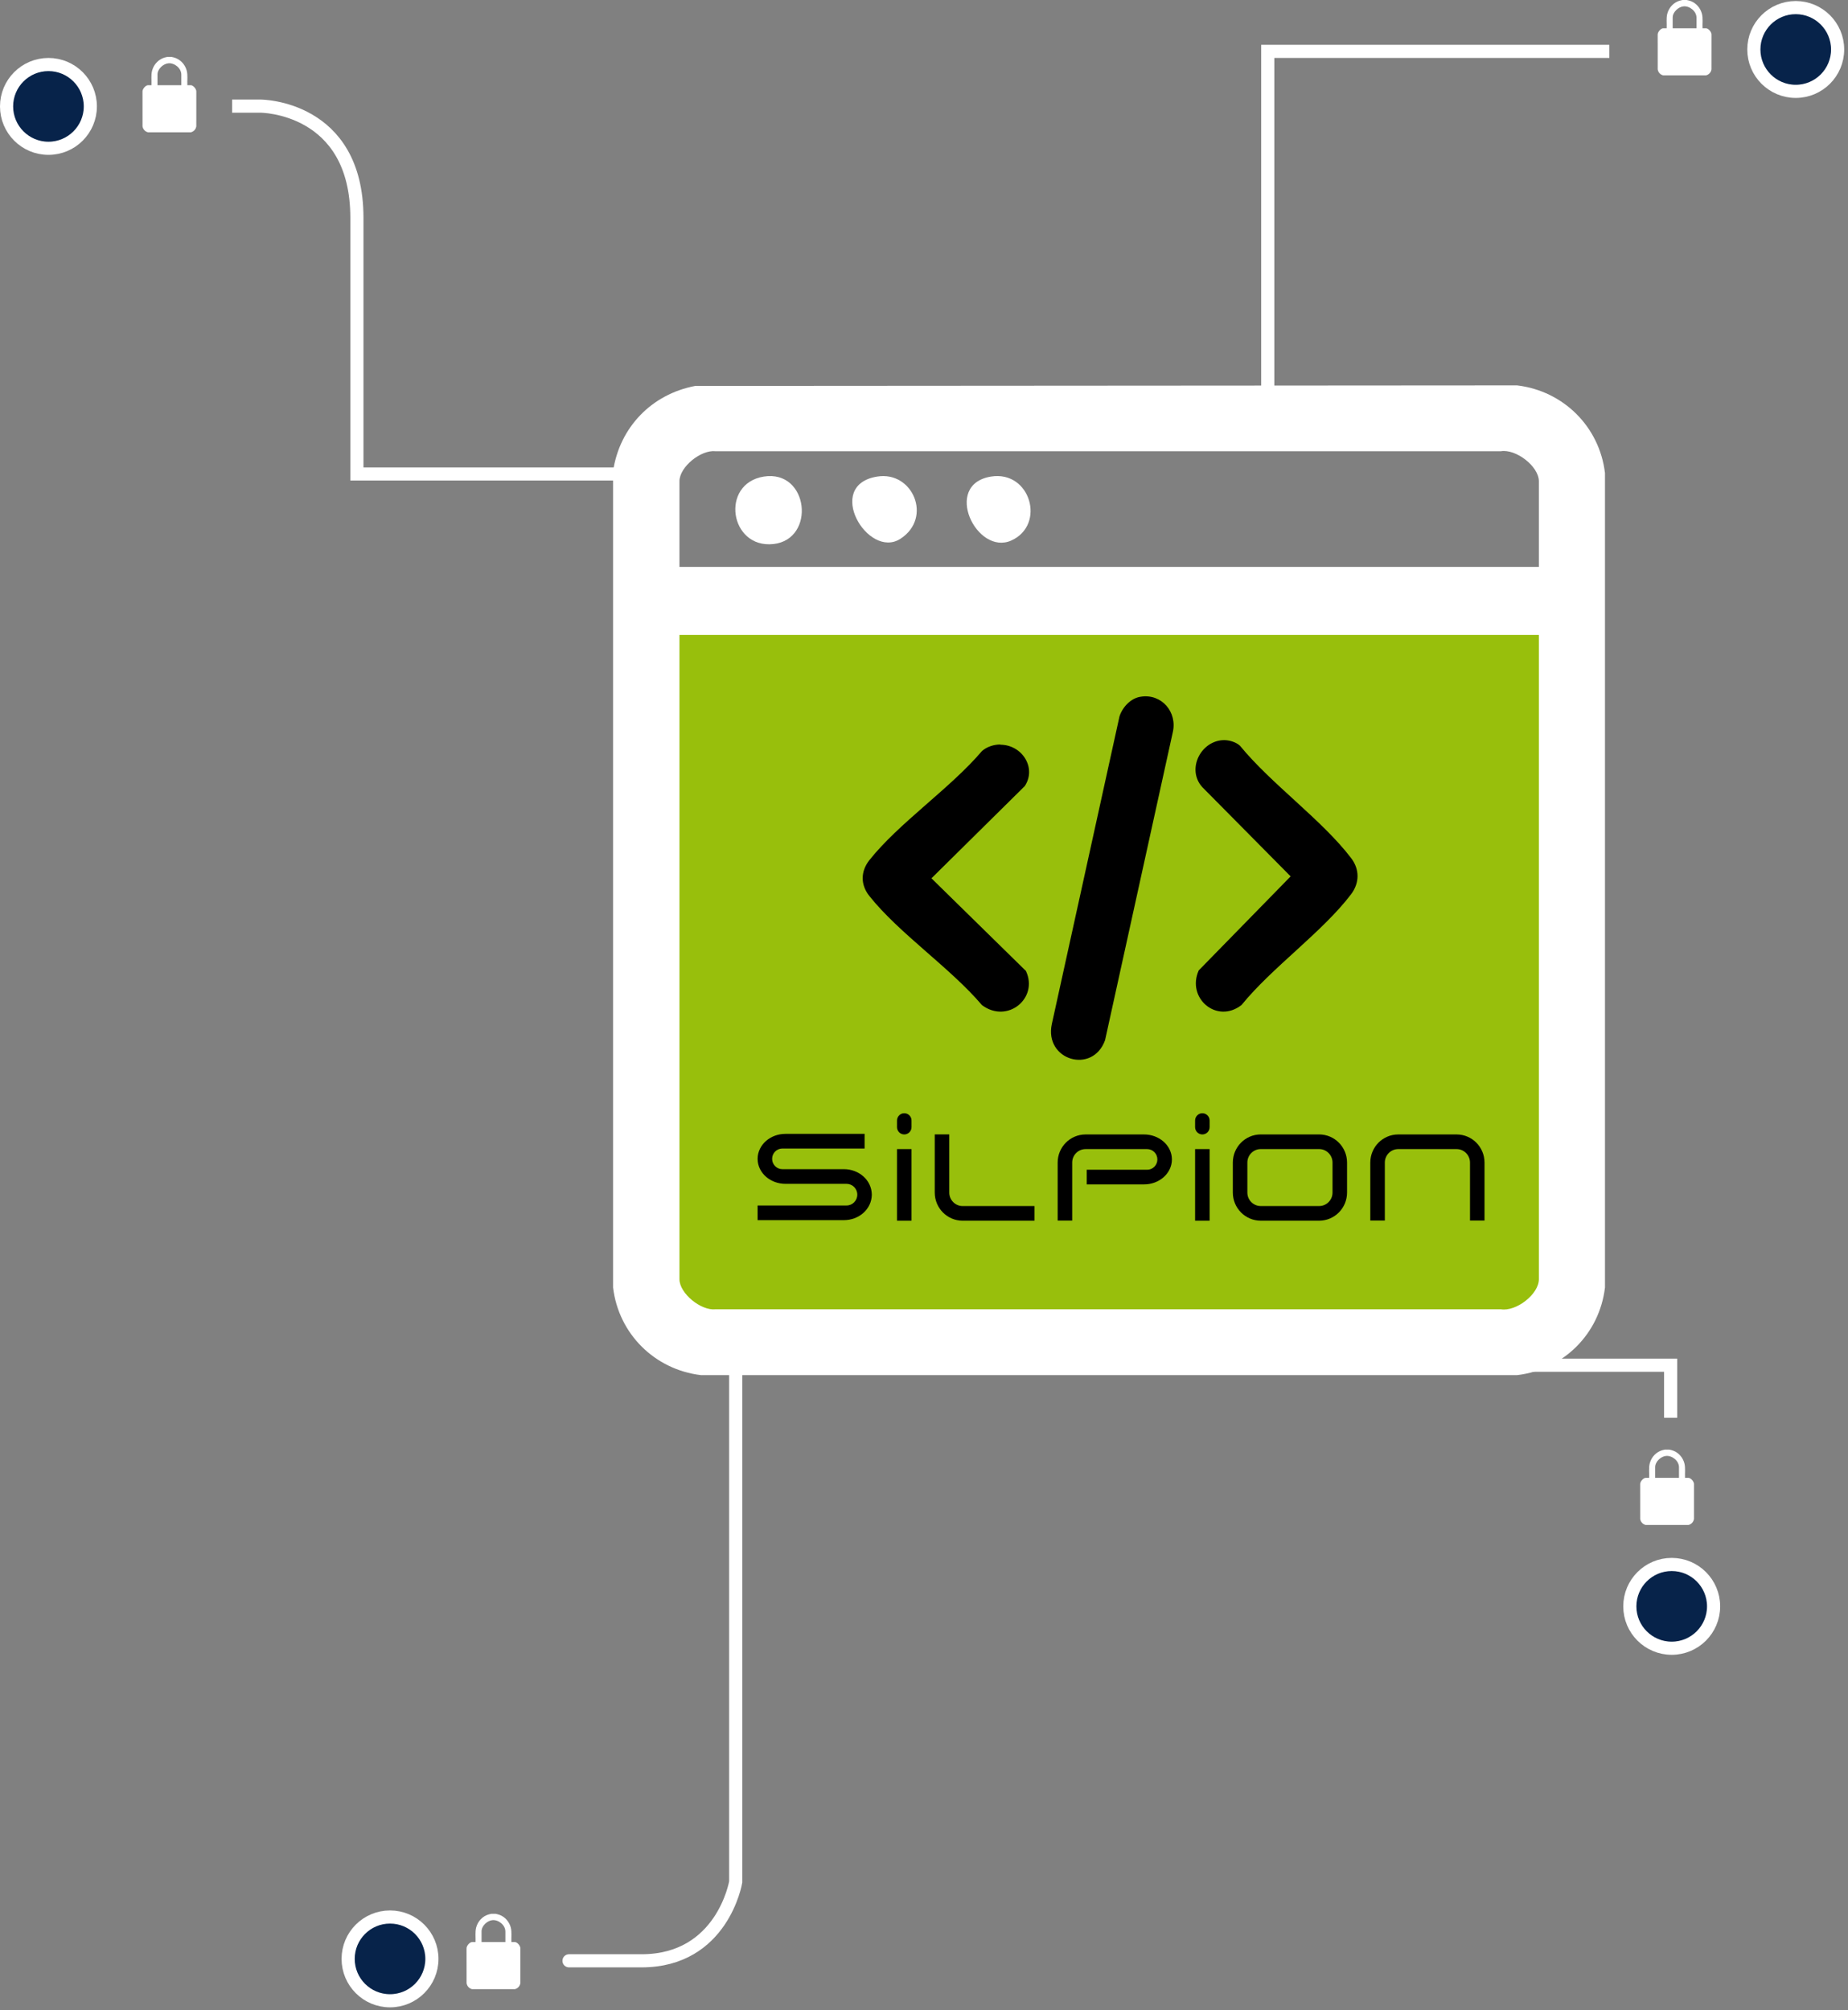
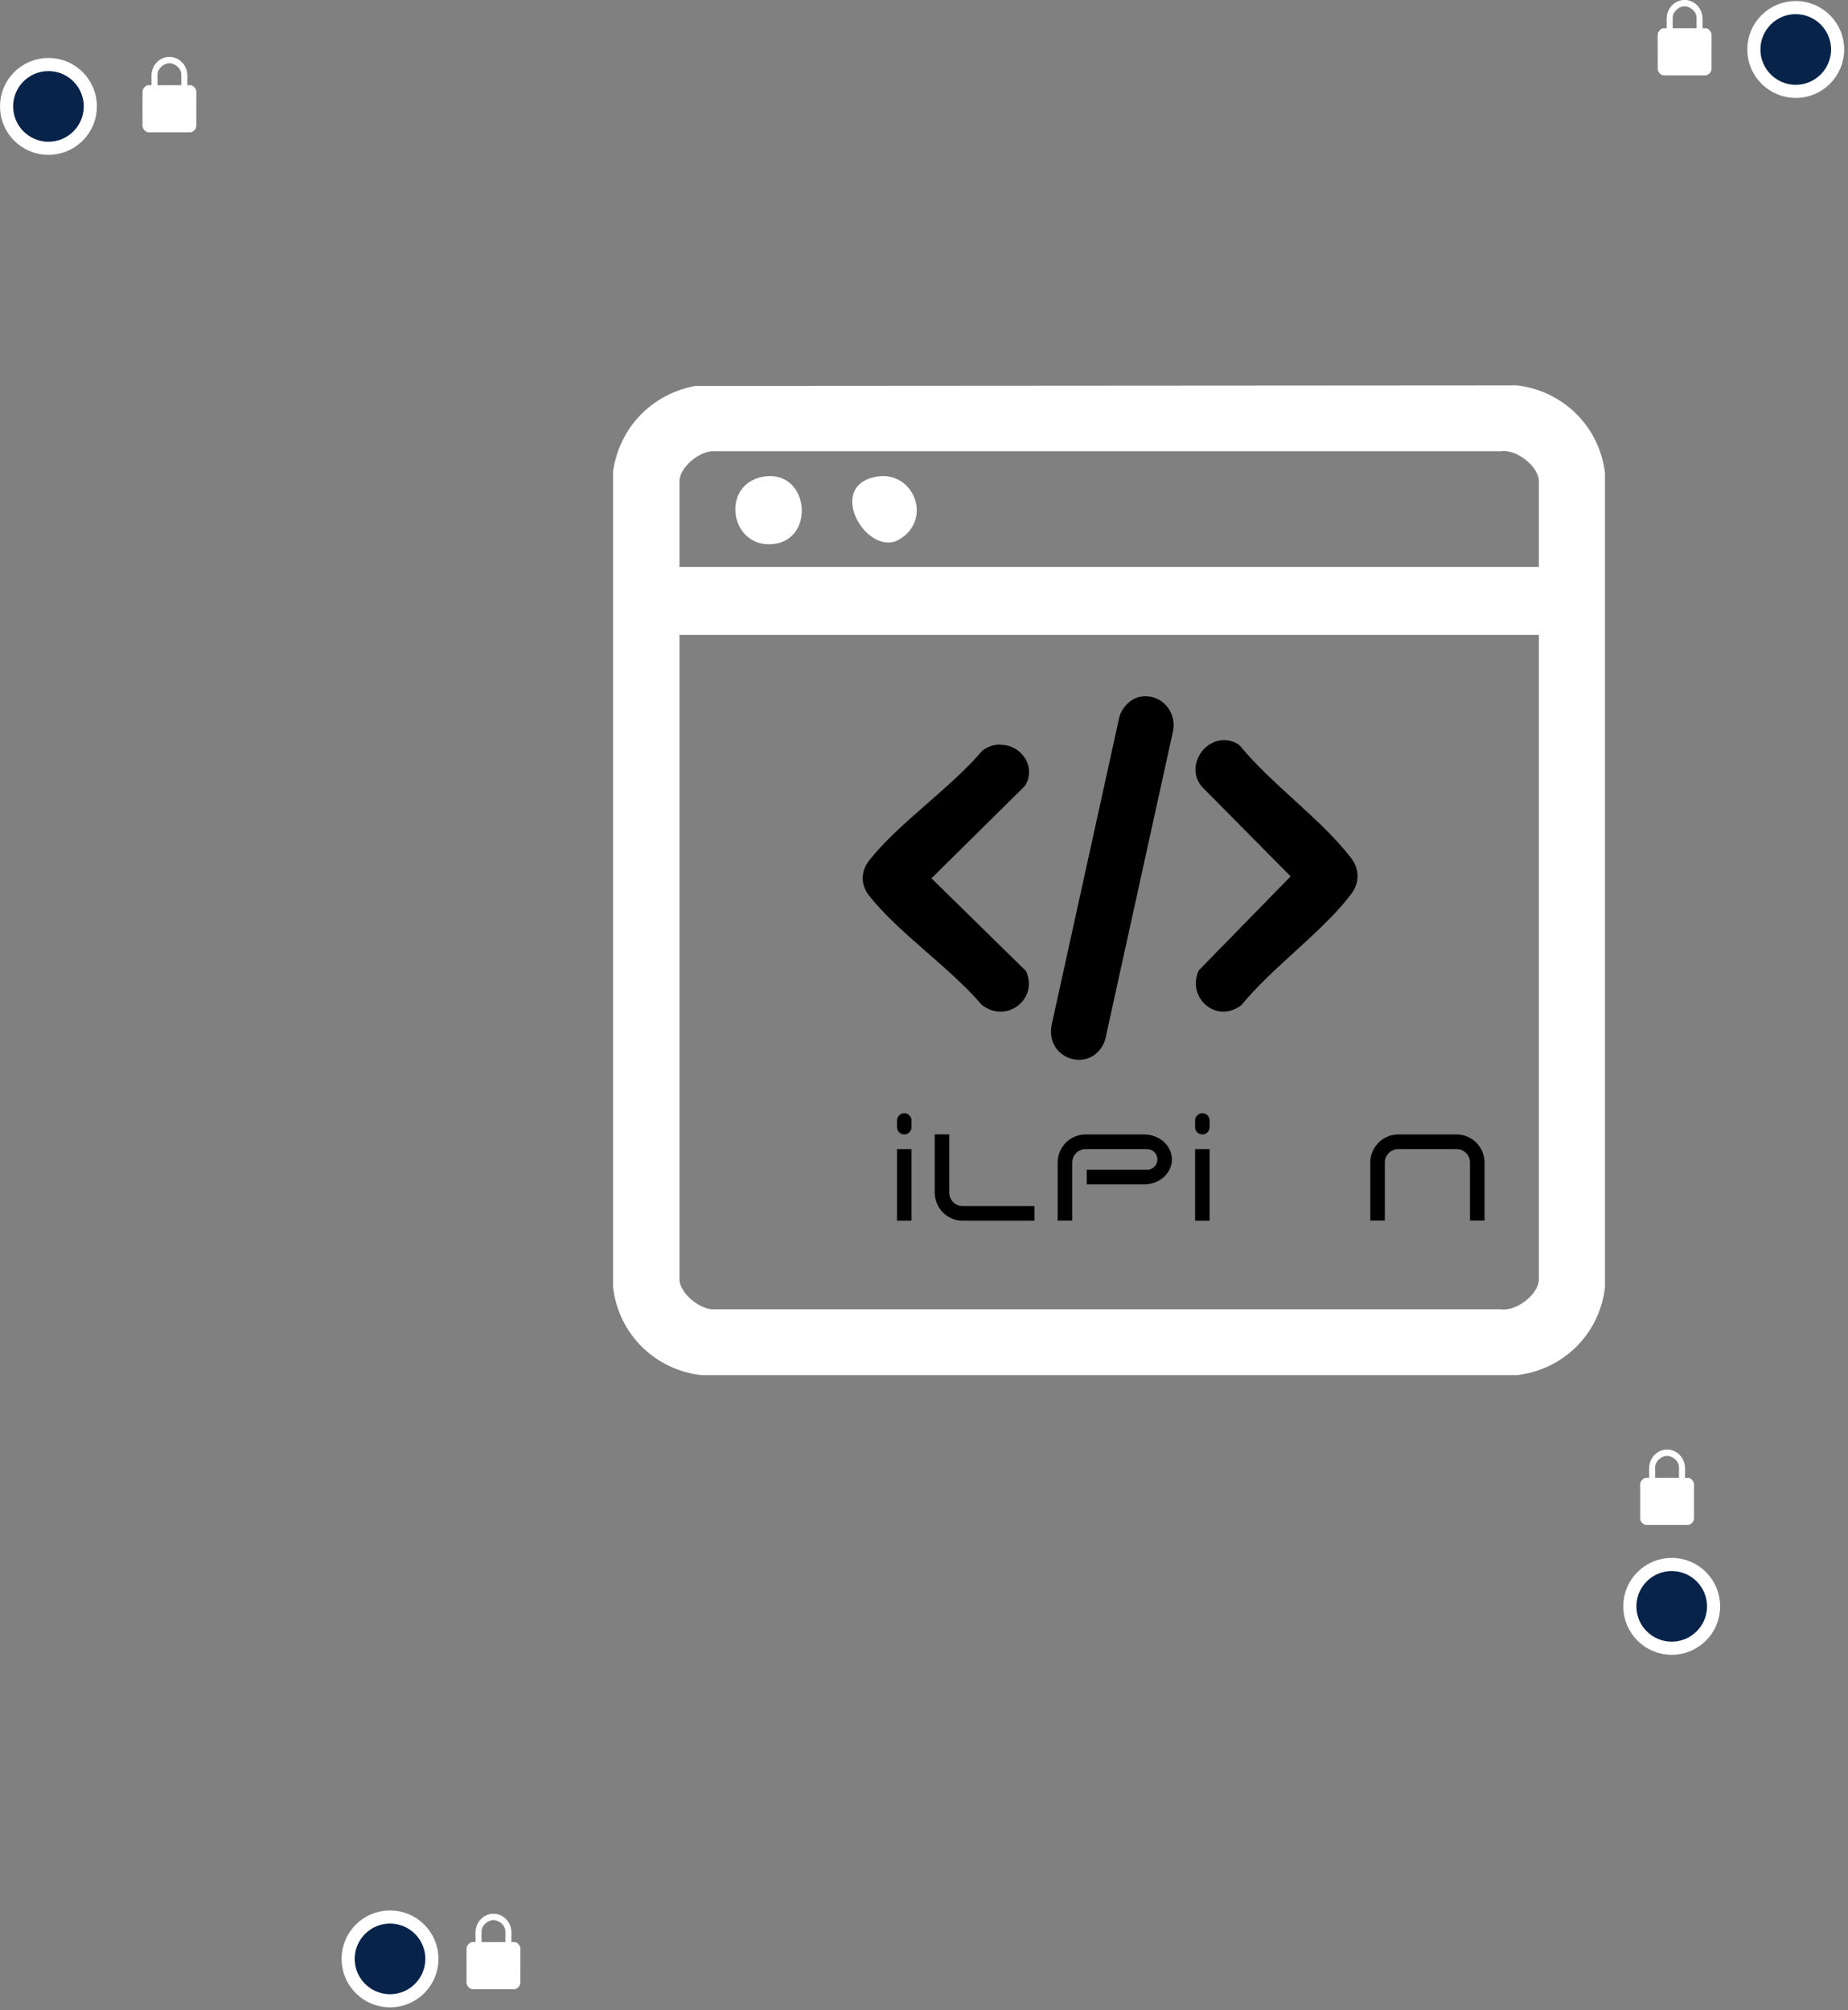
<svg xmlns="http://www.w3.org/2000/svg" width="422" height="459" viewBox="0 0 422 459" fill="none">
  <rect x="0" y="0" width="422" height="459" fill="#808080" stroke="none" />
-   <rect x="152" y="141" width="205" height="160" fill="#98BF0C" />
-   <path d="M381.5 323.734V311.734H350V303.734M289.5 91.734V11.734H367.5M53 24.234H59.5C59.5 24.234 81.5 24.234 81.5 49.734C81.5 75.234 81.5 108.234 81.5 108.234H144.5V111.734M168 313.734V429.734C168 429.734 165 447.734 146.5 447.734C128 447.734 130 447.734 130 447.734" stroke="white" stroke-width="3" />
  <circle cx="89.064" cy="447.298" r="9.564" fill="#07234A" stroke="white" stroke-width="3" />
  <circle cx="11.064" cy="24.298" r="9.564" fill="#07234A" stroke="white" stroke-width="3" />
  <circle cx="381.743" cy="366.798" r="9.564" fill="#07234A" stroke="white" stroke-width="3" />
  <circle cx="410.064" cy="11.298" r="9.564" fill="#07234A" stroke="white" stroke-width="3" />
  <path d="M385.165 0C385.505 0.072 385.841 0.149 386.166 0.277C387.348 0.745 388.286 1.823 388.63 3.1C388.919 4.171 388.726 5.349 388.782 6.454H389.566C390.117 6.454 390.861 7.318 390.831 7.914L390.827 15.845C390.71 16.552 390.233 17.036 389.582 17.21H379.789C379.138 17.036 378.661 16.552 378.545 15.845L378.54 7.915C378.511 7.319 379.255 6.454 379.805 6.454H380.589C380.646 5.35 380.452 4.171 380.741 3.101C381.126 1.672 382.228 0.534 383.59 0.144L384.205 0H385.165ZM387.406 6.454V4.05C387.406 2.546 385.819 1.324 384.45 1.45C383.288 1.557 381.965 2.734 381.965 4.017V6.454H387.406Z" fill="white" />
  <path d="M381.165 331C381.505 331.072 381.841 331.149 382.166 331.277C383.348 331.745 384.286 332.823 384.63 334.1C384.919 335.171 384.726 336.349 384.782 337.454H385.566C386.117 337.454 386.861 338.318 386.831 338.914L386.827 346.845C386.71 347.552 386.233 348.036 385.582 348.21H375.789C375.138 348.036 374.661 347.552 374.545 346.845L374.54 338.915C374.511 338.319 375.255 337.454 375.805 337.454H376.589C376.646 336.35 376.452 335.171 376.741 334.101C377.126 332.672 378.228 331.534 379.59 331.144L380.205 331H381.165ZM383.406 337.454V335.05C383.406 333.546 381.819 332.324 380.45 332.45C379.288 332.557 377.965 333.734 377.965 335.017V337.454H383.406Z" fill="white" />
  <path d="M113.165 437C113.505 437.072 113.841 437.149 114.166 437.277C115.348 437.745 116.286 438.823 116.63 440.1C116.919 441.171 116.726 442.349 116.782 443.454H117.566C118.117 443.454 118.861 444.318 118.831 444.914L118.827 452.845C118.71 453.552 118.233 454.036 117.582 454.21H107.789C107.138 454.036 106.661 453.552 106.545 452.845L106.54 444.915C106.511 444.319 107.255 443.454 107.805 443.454H108.589C108.646 442.35 108.452 441.171 108.741 440.101C109.126 438.672 110.228 437.534 111.59 437.144L112.205 437H113.165ZM115.406 443.454V441.05C115.406 439.546 113.819 438.324 112.45 438.45C111.288 438.557 109.965 439.734 109.965 441.017V443.454H115.406Z" fill="white" />
  <path d="M39.166 13C39.505 13.072 39.841 13.149 40.166 13.277C41.348 13.745 42.286 14.823 42.63 16.1C42.919 17.171 42.726 18.349 42.782 19.453H43.566C44.117 19.453 44.861 20.318 44.831 20.914L44.827 28.845C44.71 29.552 44.233 30.036 43.582 30.21H33.789C33.138 30.036 32.661 29.552 32.545 28.845L32.54 20.915C32.511 20.319 33.255 19.454 33.805 19.454H34.589C34.646 18.35 34.452 17.171 34.741 16.101C35.126 14.672 36.228 13.534 37.59 13.144L38.205 13H39.166ZM41.406 19.454V17.05C41.406 15.546 39.819 14.324 38.45 14.45C37.288 14.557 35.965 15.735 35.965 17.017V19.454H41.406Z" fill="white" />
  <path d="M206.494 259.041C207.41 259.041 208.152 258.291 208.152 257.37V255.867C208.152 254.943 207.41 254.195 206.494 254.195C205.577 254.195 204.836 254.946 204.836 255.867V257.37C204.836 258.294 205.577 259.041 206.494 259.041Z" fill="black" />
  <path d="M274.564 259.041C275.481 259.041 276.222 258.291 276.222 257.37V255.867C276.222 254.943 275.478 254.195 274.564 254.195C273.651 254.195 272.906 254.946 272.906 255.867V257.37C272.906 258.294 273.648 259.041 274.564 259.041Z" fill="black" />
-   <path d="M192.721 266.972H178.657C177.366 266.972 176.321 265.917 176.319 264.618V264.612C176.319 263.311 177.366 262.255 178.657 262.255H197.436V258.91H179.36C177.679 258.91 176.133 259.495 174.963 260.492C173.803 261.488 173 262.958 173 264.618C173 266.275 173.803 267.748 174.966 268.736C176.135 269.735 177.682 270.315 179.362 270.318H193.312C194.667 270.318 195.767 271.423 195.767 272.789C195.767 274.156 194.667 275.264 193.312 275.264H173V278.609H192.721C196.07 278.609 199.036 276.194 199.083 272.789C199.036 269.388 196.07 266.975 192.721 266.972Z" fill="black" />
  <path d="M216.772 259.031V272.326C216.772 273.168 217.111 273.927 217.666 274.489C218.227 275.052 218.98 275.394 219.816 275.394H236.226V278.739H219.816C216.3 278.728 213.464 275.87 213.453 272.326V259.031H216.772Z" fill="black" />
  <path d="M265.64 260.625C264.471 259.625 262.924 259.046 261.244 259.043H247.883C244.37 259.054 241.532 261.912 241.523 265.456V278.711H244.842V265.456C244.842 264.614 245.181 263.855 245.736 263.292C246.297 262.73 247.05 262.388 247.886 262.388H261.955C263.246 262.388 264.293 263.444 264.293 264.745C264.293 266.047 263.246 267.102 261.955 267.102H248.164V270.448H261.25C262.93 270.448 264.477 269.863 265.646 268.866C266.809 267.878 267.615 266.405 267.612 264.748C267.612 263.088 266.809 261.618 265.646 260.627L265.64 260.625Z" fill="black" />
-   <path d="M301.244 259.039H287.886C284.37 259.05 281.535 261.908 281.523 265.452V272.322C281.535 275.866 284.37 278.724 287.886 278.735H301.244C304.76 278.724 307.595 275.866 307.606 272.322V265.452C307.595 261.908 304.76 259.05 301.244 259.039ZM304.288 272.322C304.288 273.165 303.949 273.923 303.393 274.486C302.833 275.049 302.08 275.39 301.244 275.39H287.886C287.05 275.39 286.297 275.049 285.736 274.486C285.178 273.923 284.842 273.165 284.842 272.322V265.452C284.842 264.61 285.181 263.851 285.736 263.289C286.297 262.726 287.05 262.384 287.886 262.384H301.244C302.08 262.384 302.833 262.726 303.393 263.289C303.949 263.851 304.288 264.61 304.288 265.452V272.322Z" fill="black" />
  <path d="M338.997 278.697V265.456C338.989 261.912 336.15 259.054 332.637 259.043H319.277C315.761 259.054 312.925 261.912 312.914 265.456V278.697H316.233V265.456C316.233 264.614 316.572 263.855 317.127 263.292C317.688 262.73 318.441 262.388 319.277 262.388H332.637C333.473 262.388 334.226 262.73 334.784 263.292C335.34 263.855 335.681 264.614 335.681 265.456V278.697H338.997Z" fill="black" />
  <path d="M208.152 262.387H204.836V278.735H208.152V262.387Z" fill="black" />
  <path d="M276.222 262.387H272.906V278.735H276.222V262.387Z" fill="black" />
  <path d="M158.807 88.126L346.438 88C357.005 89.258 365.245 97.435 366.503 108.002V293.998C365.245 304.565 357.068 312.742 346.438 314H160.065C149.498 312.742 141.258 304.565 140 293.998V107.562C141.51 97.561 148.806 90.013 158.744 88.126H158.807ZM351.407 129.451V109.889C351.407 106.493 346.187 102.467 342.727 103.033H163.399C160.065 102.656 155.159 106.618 155.159 109.889V129.451H351.407ZM351.407 144.987H155.159V292.111C155.159 295.319 160.065 299.344 163.399 298.967H342.727C346.249 299.533 351.407 295.507 351.407 292.111V144.987Z" fill="white" />
  <path d="M260.483 159.093C265.22 158.311 268.927 162.586 267.795 167.279L252.348 237.514C249.516 245.387 238.394 242.102 240.196 233.812L255.643 163.577C256.312 161.491 258.218 159.406 260.483 159.093Z" fill="black" />
  <path d="M279.165 169.014C280.457 168.91 282.163 169.381 283.145 170.271C290.279 179.015 301.858 187.182 308.527 195.926C310.491 198.491 310.491 201.58 308.527 204.198C301.962 212.837 290.537 220.848 283.507 229.487C277.872 233.885 270.893 227.916 273.737 221.581L294.724 200.114L274.926 180.114C270.79 176.24 273.84 169.433 279.113 169.014H279.165Z" fill="black" />
  <path d="M228.431 170.052C233.373 170.052 236.774 175.316 234.011 179.497L212.702 200.554L234.277 221.715C237.199 227.96 230.026 233.843 224.234 229.508C217.007 220.992 205.263 213.096 198.514 204.58C196.495 202.051 196.495 199.006 198.514 196.425C205.263 187.909 217.007 180.013 224.234 171.497C225.349 170.516 226.944 170 228.431 170V170.052Z" fill="black" />
-   <path d="M226.3 108.819C235.295 107.373 238.88 119.827 230.955 123.412C223.029 126.998 215.104 110.644 226.3 108.819Z" fill="white" />
  <path d="M200.321 108.819C208.435 107.498 213.027 118.254 205.605 123.034C198.182 127.814 188.118 110.768 200.321 108.819Z" fill="white" />
  <path d="M174.404 108.821C184.72 107.185 186.355 123.162 176.606 124.231C166.605 125.3 164.403 110.456 174.404 108.821Z" fill="white" />
</svg>